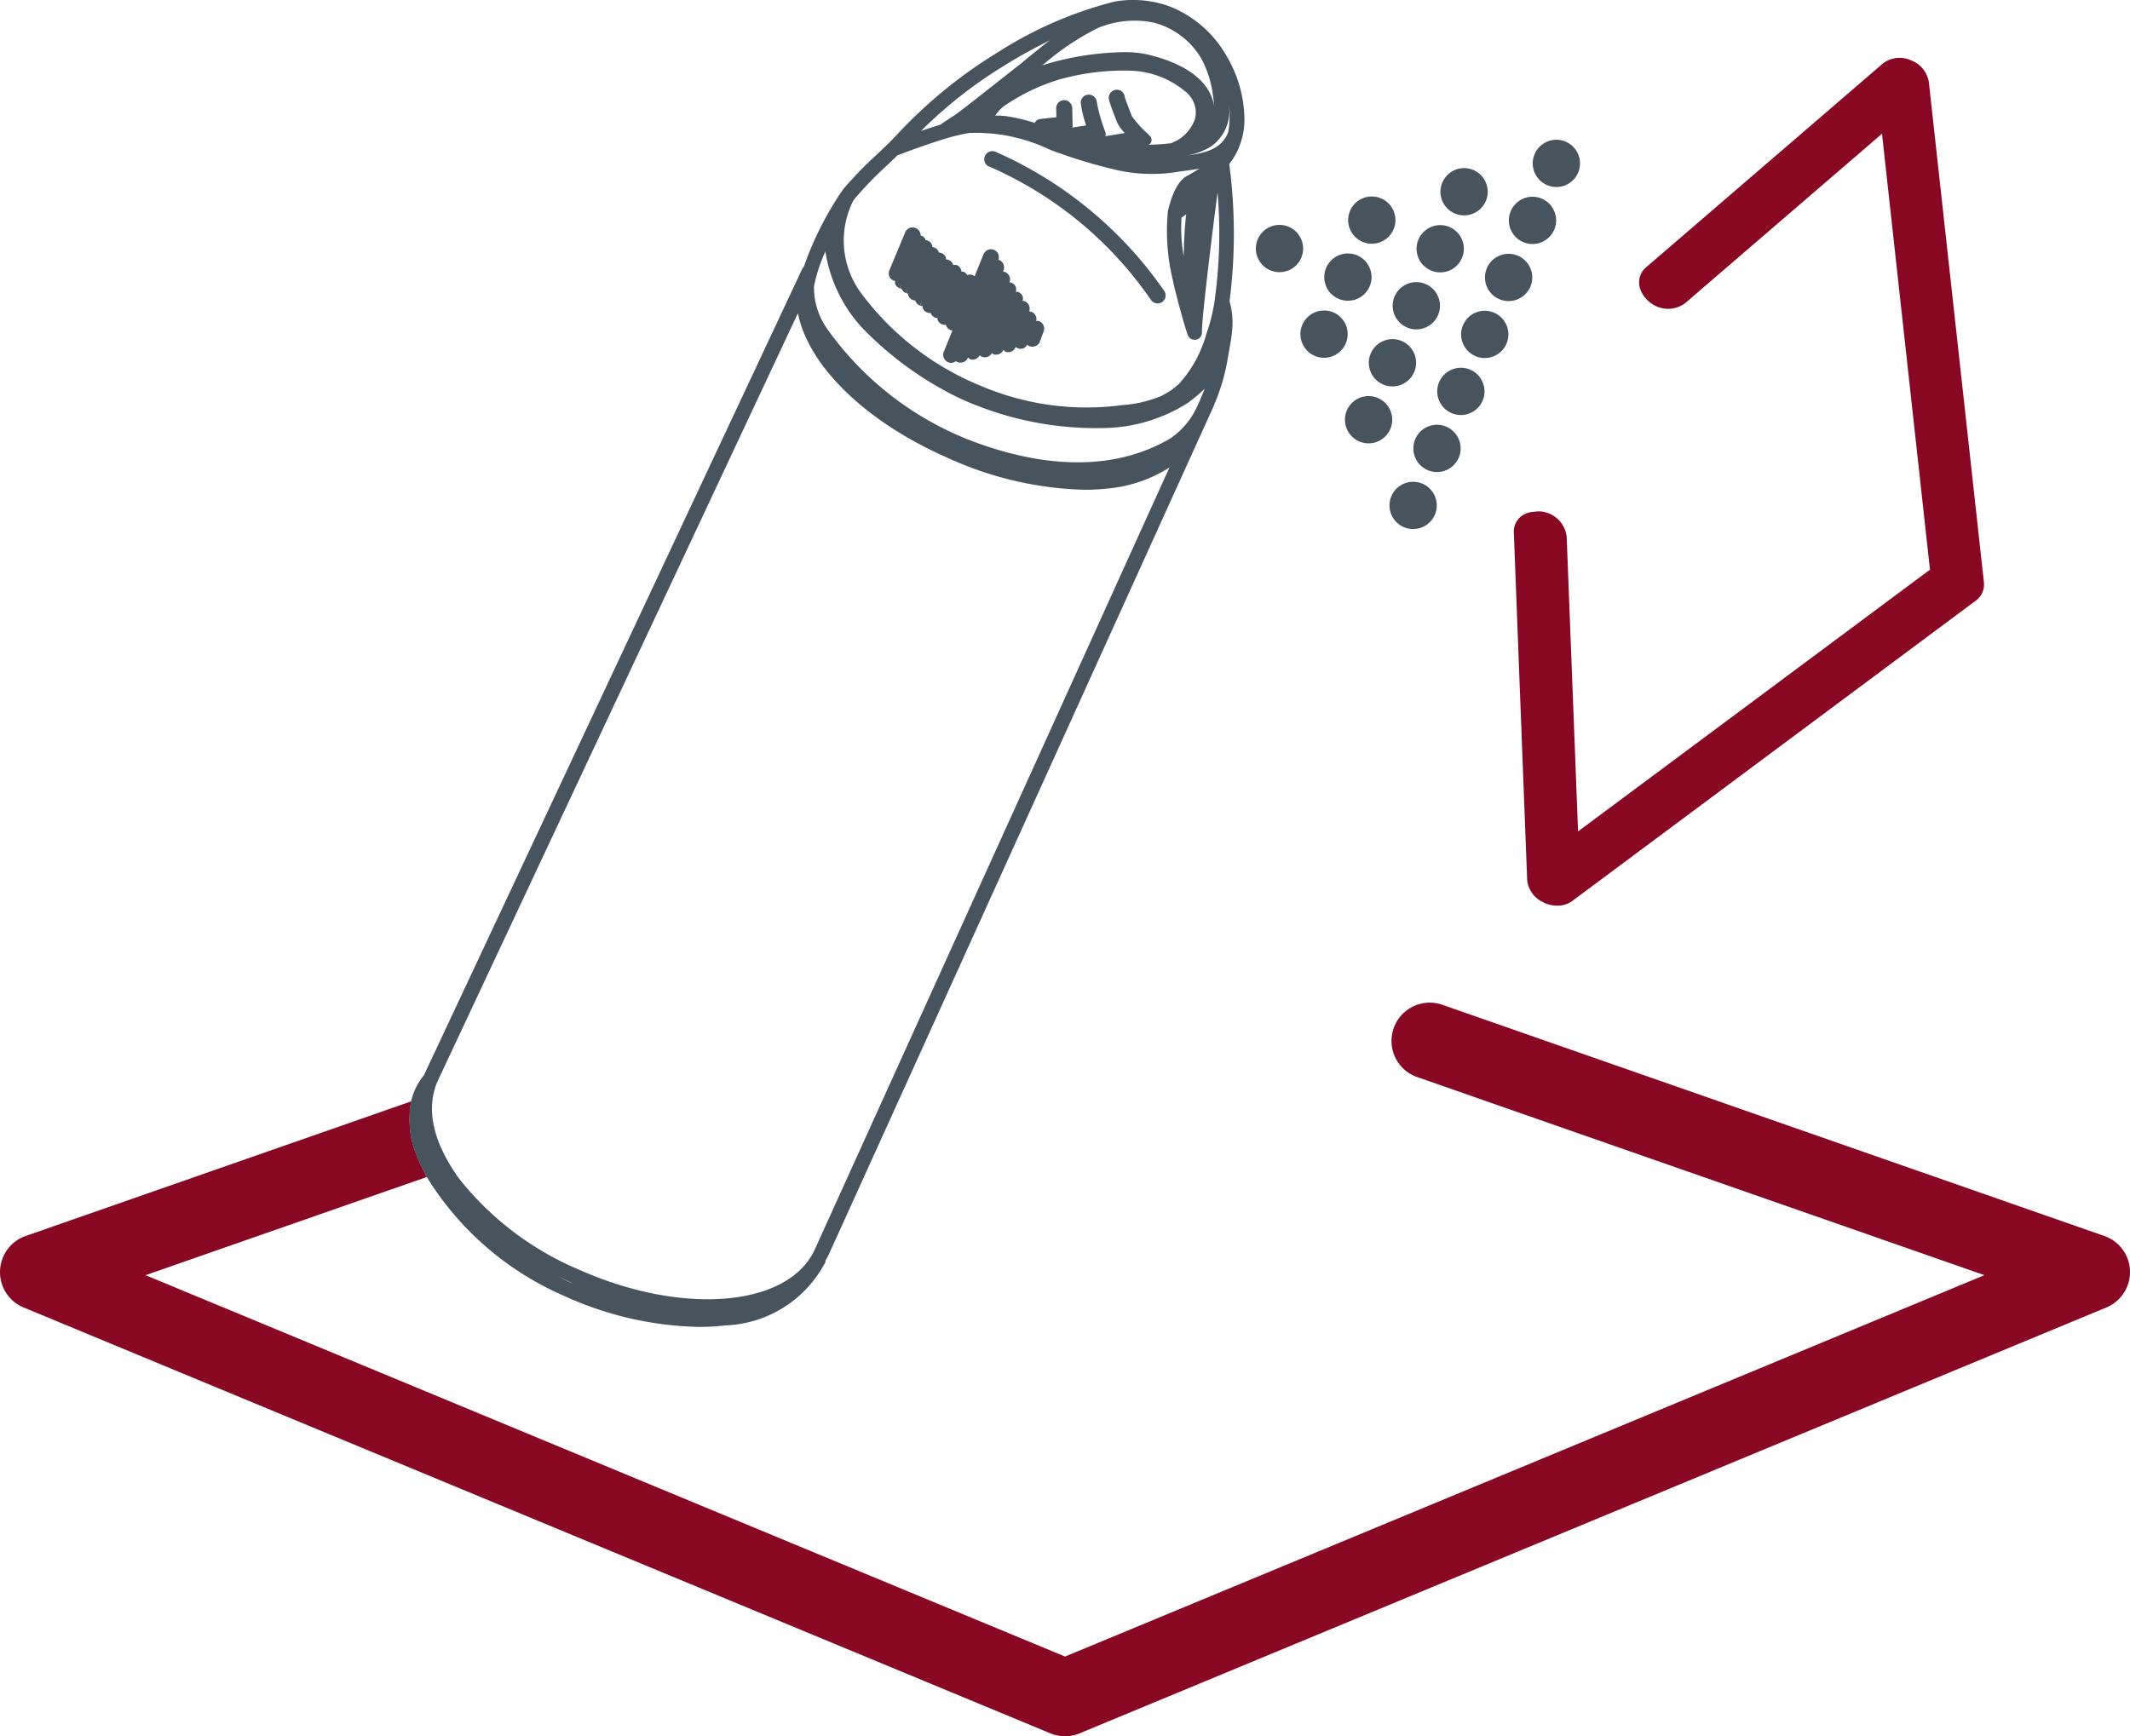
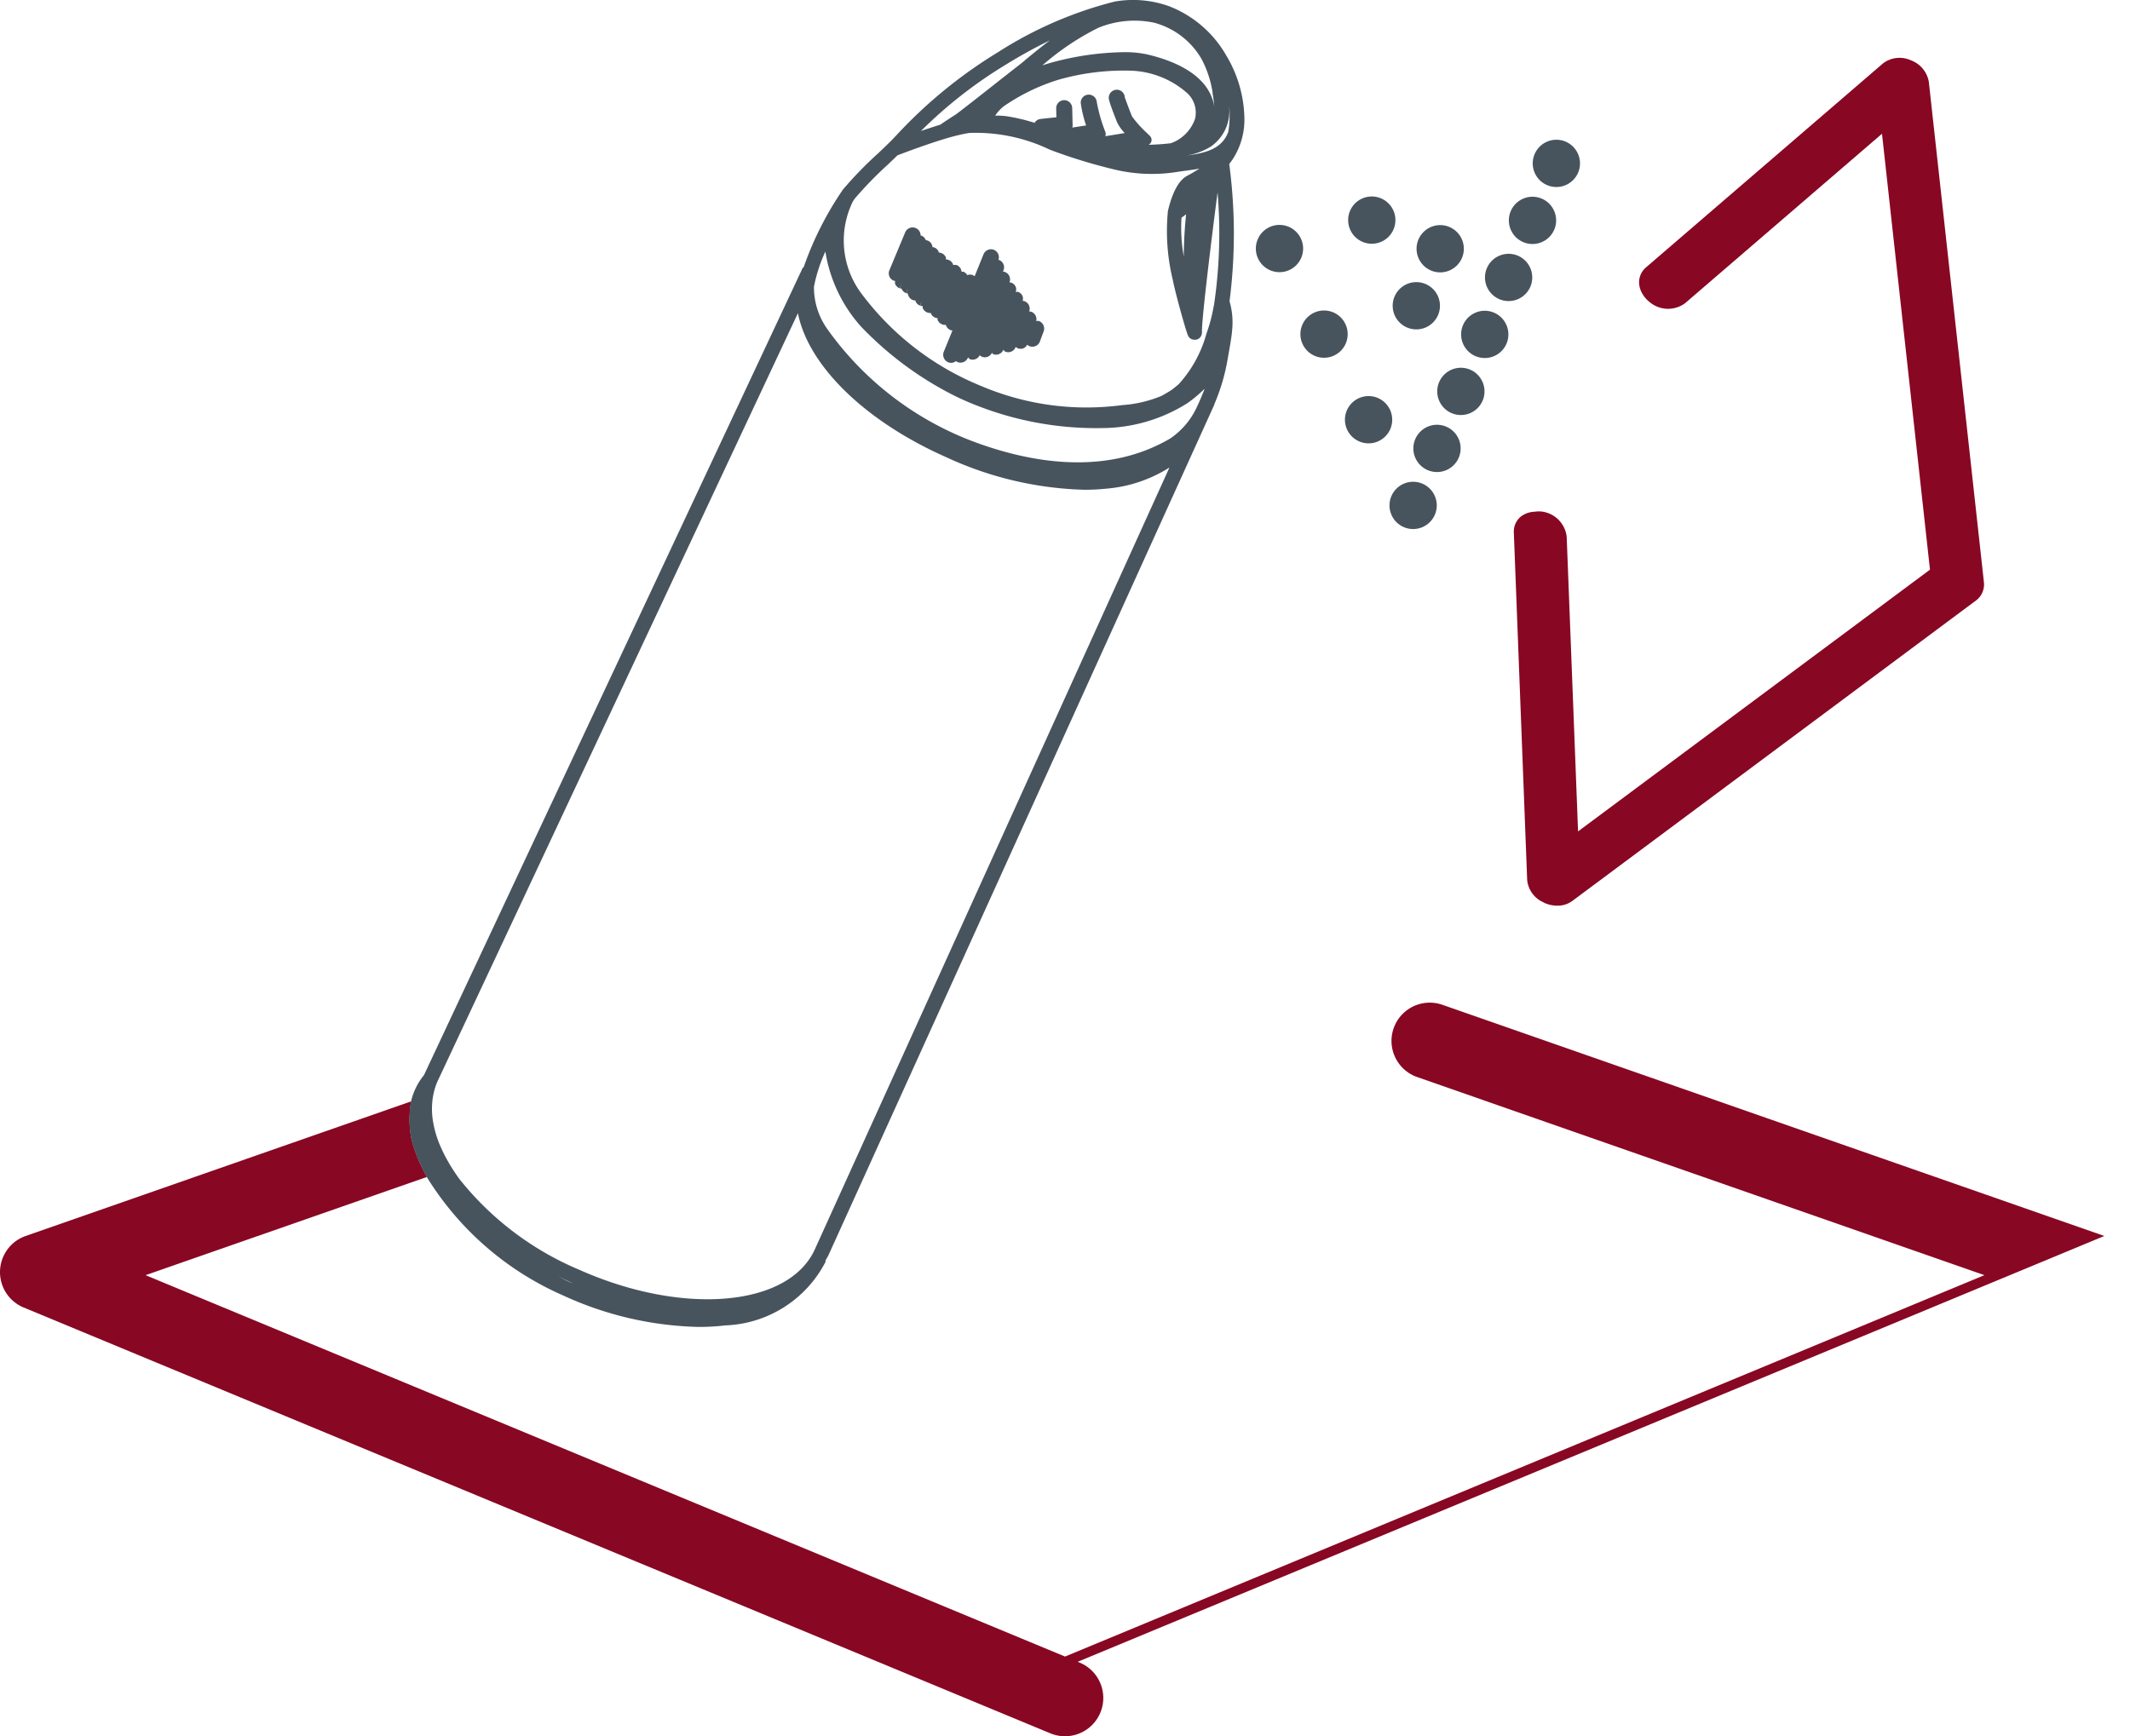
<svg xmlns="http://www.w3.org/2000/svg" width="95.796" height="78.104" viewBox="0 0 95.796 78.104">
  <defs>
    <clipPath id="clip-path">
      <rect id="Rectangle_907" data-name="Rectangle 907" width="95.796" height="78.104" transform="translate(0 0)" fill="none" />
    </clipPath>
  </defs>
  <g id="Group_1352" data-name="Group 1352" transform="translate(0 0)" clip-path="url(#clip-path)">
    <path id="Path_2438" data-name="Path 2438" d="M69.44,40.608a1.428,1.428,0,0,0,.6.133,1.113,1.113,0,0,0,.667-.207l18.161-13.52a.9.9,0,0,0,.29-.364.907.907,0,0,0,.068-.457L86.749,3.688a1.259,1.259,0,0,0-.806-.975,1.229,1.229,0,0,0-1.257.14L74.029,12.028a.879.879,0,0,0-.311.7,1.035,1.035,0,0,0,.168.518,1.268,1.268,0,0,0,.3.338,1.289,1.289,0,0,0,1.6.056l8.856-7.624L86.8,25.626,70.973,37.4l-.512-13.258a1.29,1.29,0,0,0-1.128-1.131,1.27,1.27,0,0,0-.321.01,1.061,1.061,0,0,0-.628.229.879.879,0,0,0-.3.7l.6,15.633a1.227,1.227,0,0,0,.753,1.016" fill="#880723" />
-     <path id="Path_2439" data-name="Path 2439" d="M94.642,55.6,64.871,45.2a1.721,1.721,0,1,0-1.135,3.25l25.513,8.912L47.9,74.519,6.547,57.363,19.2,52.945q-.126-.225-.233-.449c-.073-.154-.142-.306-.2-.459a5.664,5.664,0,0,1-.259-.792,4.407,4.407,0,0,1-.079-.619,3.737,3.737,0,0,1,0-.529,3.33,3.33,0,0,1,.069-.554L1.154,55.6a1.722,1.722,0,0,0-.092,3.216L47.237,77.972a1.719,1.719,0,0,0,1.321,0L94.734,58.815a1.722,1.722,0,0,0-.092-3.216" fill="#880723" />
+     <path id="Path_2439" data-name="Path 2439" d="M94.642,55.6,64.871,45.2a1.721,1.721,0,1,0-1.135,3.25l25.513,8.912L47.9,74.519,6.547,57.363,19.2,52.945q-.126-.225-.233-.449c-.073-.154-.142-.306-.2-.459a5.664,5.664,0,0,1-.259-.792,4.407,4.407,0,0,1-.079-.619,3.737,3.737,0,0,1,0-.529,3.33,3.33,0,0,1,.069-.554L1.154,55.6a1.722,1.722,0,0,0-.092,3.216L47.237,77.972a1.719,1.719,0,0,0,1.321,0a1.722,1.722,0,0,0-.092-3.216" fill="#880723" />
    <path id="Path_2440" data-name="Path 2440" d="M57.955,10.2a1.063,1.063,0,1,0,.57,1.391,1.064,1.064,0,0,0-.57-1.391" fill="#47545d" />
-     <path id="Path_2441" data-name="Path 2441" d="M60.211,13.446a1.063,1.063,0,1,0-.57-1.391,1.064,1.064,0,0,0,.57,1.391" fill="#47545d" />
    <path id="Path_2442" data-name="Path 2442" d="M59.959,14.05a1.063,1.063,0,1,0,.57,1.391,1.064,1.064,0,0,0-.57-1.391" fill="#47545d" />
    <path id="Path_2443" data-name="Path 2443" d="M61.962,17.9a1.063,1.063,0,1,0,.57,1.391,1.064,1.064,0,0,0-.57-1.391" fill="#47545d" />
    <path id="Path_2444" data-name="Path 2444" d="M63.966,21.755a1.063,1.063,0,1,0,.57,1.391,1.064,1.064,0,0,0-.57-1.391" fill="#47545d" />
    <path id="Path_2445" data-name="Path 2445" d="M61.285,10.882a1.063,1.063,0,1,0-.57-1.391,1.064,1.064,0,0,0,.57,1.391" fill="#47545d" />
    <path id="Path_2446" data-name="Path 2446" d="M63.288,14.735a1.063,1.063,0,1,0-.57-1.391,1.064,1.064,0,0,0,.57,1.391" fill="#47545d" />
-     <path id="Path_2447" data-name="Path 2447" d="M61.645,15.908a1.063,1.063,0,1,0,1.391-.57,1.064,1.064,0,0,0-1.391.57" fill="#47545d" />
    <path id="Path_2448" data-name="Path 2448" d="M64.362,12.17a1.063,1.063,0,1,0-.57-1.391,1.064,1.064,0,0,0,.57,1.391" fill="#47545d" />
-     <path id="Path_2449" data-name="Path 2449" d="M65.436,9.606a1.063,1.063,0,1,0-.57-1.391,1.064,1.064,0,0,0,.57,1.391" fill="#47545d" />
    <path id="Path_2450" data-name="Path 2450" d="M65.039,19.191a1.063,1.063,0,1,0,.57,1.391,1.064,1.064,0,0,0-.57-1.391" fill="#47545d" />
    <path id="Path_2451" data-name="Path 2451" d="M67.187,14.062a1.063,1.063,0,1,0,.57,1.391,1.064,1.064,0,0,0-.57-1.391" fill="#47545d" />
    <path id="Path_2452" data-name="Path 2452" d="M66.113,16.626a1.063,1.063,0,1,0,.57,1.391,1.064,1.064,0,0,0-.57-1.391" fill="#47545d" />
    <path id="Path_2453" data-name="Path 2453" d="M68.26,11.5a1.063,1.063,0,1,0,.57,1.391,1.064,1.064,0,0,0-.57-1.391" fill="#47545d" />
    <path id="Path_2454" data-name="Path 2454" d="M69.334,8.933a1.063,1.063,0,1,0,.57,1.391,1.064,1.064,0,0,0-.57-1.391" fill="#47545d" />
    <path id="Path_2455" data-name="Path 2455" d="M70.408,6.369a1.063,1.063,0,1,0,.57,1.391,1.064,1.064,0,0,0-.57-1.391" fill="#47545d" />
    <path id="Path_2456" data-name="Path 2456" d="M46.724,14.439c-.039-.014-.079.005-.12.005a.359.359,0,0,0-.218-.419h0a.384.384,0,0,0-.1-.014.358.358,0,0,0-.006-.271.354.354,0,0,0-.2-.19l-.016-.006a.355.355,0,0,0-.072-.009.346.346,0,0,0,0-.209.357.357,0,0,0-.189-.191c-.038-.017-.079,0-.119,0a.35.35,0,0,0,0-.226.357.357,0,0,0-.2-.194l-.008,0A.315.315,0,0,0,45.4,12.7a.355.355,0,0,0-.192-.461.344.344,0,0,0-.1-.022l.022-.053a.357.357,0,0,0,0-.276.353.353,0,0,0-.192-.193c-.011,0-.022,0-.033-.007a.36.36,0,0,0-.2-.448.356.356,0,0,0-.272,0,.363.363,0,0,0-.2.2l-.4.99a.341.341,0,0,0-.08-.054.348.348,0,0,0-.252,0,.355.355,0,0,0-.163-.15c-.029-.012-.061,0-.092,0a.361.361,0,0,0-.212-.3.352.352,0,0,0-.171,0c0-.012.005-.025,0-.037a.359.359,0,0,0-.322-.221c0-.029.011-.059,0-.087a.344.344,0,0,0-.183-.188.364.364,0,0,0-.142-.033c0-.011.005-.023,0-.034a.349.349,0,0,0-.184-.188.332.332,0,0,0-.094-.023.344.344,0,0,0-.2-.286.361.361,0,0,0-.1-.025.343.343,0,0,0-.188-.2.237.237,0,0,0-.046-.011.354.354,0,0,0-.208-.328.362.362,0,0,0-.278-.012.367.367,0,0,0-.208.2L40,12.157a.36.36,0,0,0,0,.277.353.353,0,0,0,.194.191l.013.005a.454.454,0,0,0,.051.009c0,.045-.018.09,0,.133a.365.365,0,0,0,.2.195l.09-.222v0l-.079.224a.328.328,0,0,0,.081.014v.009a.356.356,0,0,0,.2.195l.093-.232-.083.236a.354.354,0,0,0,.071.013.358.358,0,0,0,.216.292l.012,0a.34.34,0,0,0,.117.021c0,.012,0,.025,0,.036a.364.364,0,0,0,.2.194l.094-.232-.083.236a.353.353,0,0,0,.114.021c0,.029-.012.059,0,.088a.344.344,0,0,0,.179.186.25.25,0,0,0,.038.015.339.339,0,0,0,.117.02c.01,0,.017-.007.027-.008s0,.013,0,.02a.361.361,0,0,0,.207.2.313.313,0,0,0,.1.018c0,.028-.01.056,0,.082a.358.358,0,0,0,.208.2.341.341,0,0,0,.125.023c.012,0,.021-.009.032-.01a.373.373,0,0,0,.216.244.378.378,0,0,0,.087.015l-.392.961a.365.365,0,0,0,.209.474.379.379,0,0,0,.127.023.351.351,0,0,0,.214-.08.279.279,0,0,0,.051.036.215.215,0,0,0,.038.015.372.372,0,0,0,.117.019.357.357,0,0,0,.332-.224l.005-.012c.031.025.043.064.084.08a.35.35,0,0,0,.126.023.355.355,0,0,0,.313-.2.328.328,0,0,0,.1.066l.015.006a.367.367,0,0,0,.121.021.355.355,0,0,0,.314-.2c.025.017.032.047.062.06a.366.366,0,0,0,.125.022.361.361,0,0,0,.329-.219c.032.028.048.069.09.085a.356.356,0,0,0,.46-.209l0-.009a.363.363,0,0,0,.1.065.348.348,0,0,0,.127.023.359.359,0,0,0,.15-.033.352.352,0,0,0,.141-.152.364.364,0,0,0,.112.069.387.387,0,0,0,.125.022.365.365,0,0,0,.151-.034.355.355,0,0,0,.186-.2l.17-.459a.362.362,0,0,0-.214-.463" fill="#47545d" />
-     <path id="Path_2457" data-name="Path 2457" d="M44.738,6.818a.359.359,0,0,0-.453.231.368.368,0,0,0,.026.289.343.343,0,0,0,.21.167,17.14,17.14,0,0,1,7.228,5.962.37.37,0,0,0,.19.161.377.377,0,0,0,.124.022.361.361,0,0,0,.315-.537,18.032,18.032,0,0,0-7.64-6.3" fill="#47545d" />
    <path id="Path_2458" data-name="Path 2458" d="M55.965,5.275A5.657,5.657,0,0,0,55.153,2.5,5.061,5.061,0,0,0,52.55.269a4.808,4.808,0,0,0-2.411-.2,17.775,17.775,0,0,0-5.257,2.281,21.321,21.321,0,0,0-4.588,3.758l-.2.208c-.15.153-.352.344-.6.581A17.191,17.191,0,0,0,37.9,8.54l-.056.09a.3.3,0,0,0-.047.065h0a14.789,14.789,0,0,0-1.652,3.323c-.015.018-.041.025-.051.047l-17.027,36.3a2.9,2.9,0,0,0-.579,1.175,3.109,3.109,0,0,0-.067.553,3.594,3.594,0,0,0,0,.529,4.259,4.259,0,0,0,.078.619,5.8,5.8,0,0,0,.259.792c.059.153.129.305.2.459s.149.3.233.449a13.6,13.6,0,0,0,6.151,5.341h0a15.321,15.321,0,0,0,6.083,1.409,10.324,10.324,0,0,0,1.2-.069,5.285,5.285,0,0,0,4.5-2.853c.009-.02,0-.041,0-.062.047-.086.1-.168.141-.257v0L54.611,18.209c0-.006,0-.012,0-.018a8.865,8.865,0,0,0,.606-2.061h0l.047-.267c.057-.319.135-.757.153-1.037a3.4,3.4,0,0,0-.119-1.273,23.78,23.78,0,0,0-.013-6.171c.035-.052.085-.121.147-.206a3.254,3.254,0,0,0,.533-1.9m-1.373,8.463a7.334,7.334,0,0,1-.334,1.274,5.543,5.543,0,0,1-1.249,2.273c-.12.1-.237.2-.356.28-.143.09-.287.175-.427.248a5.546,5.546,0,0,1-1.752.409,12.1,12.1,0,0,1-6.326-.851A12.657,12.657,0,0,1,38.7,13.148a3.979,3.979,0,0,1-.335-4.1l.071-.105a16.891,16.891,0,0,1,1.518-1.56L40,7.337c.133-.127.255-.243.362-.348.774-.3,1.881-.689,2.525-.856.131-.034.392-.1.7-.152a7.678,7.678,0,0,1,3.584.731l.134.055a23.793,23.793,0,0,0,2.726.836,7.236,7.236,0,0,0,3.015.114l.23-.031c.213-.028.441-.059.67-.1-.2.123-.414.251-.533.311-.382.189-.68.725-.886,1.592a9.259,9.259,0,0,0,.219,3.1c.082.461.521,2.06.663,2.453,0,.009.03.066.033.075a.363.363,0,0,0,.057.078.322.322,0,0,0,.115.071.548.548,0,0,0,.133.019.261.261,0,0,0,.108-.024l.007,0h0l.062-.035a.356.356,0,0,0,.049-.046.391.391,0,0,0,.057-.088A.678.678,0,0,0,54.054,15a.284.284,0,0,0,.006-.071c-.034-.435.45-4.375.7-6.274a21.955,21.955,0,0,1-.164,5.086M36.657,56.179h0l0,0c-1.153,2.6-5.9,3.028-10.581.951a13.645,13.645,0,0,1-5.42-4.1c-.119-.161-.223-.322-.326-.482s-.176-.294-.257-.44-.158-.3-.224-.451a4.7,4.7,0,0,1-.4-1.39,3.308,3.308,0,0,1-.018-.524,2.988,2.988,0,0,1,.07-.554,2.872,2.872,0,0,1,.172-.537h0L35.886,14.089c.46,2.331,2.968,4.836,6.664,6.475a15.751,15.751,0,0,0,6.218,1.468,9.481,9.481,0,0,0,.966-.048,6.256,6.256,0,0,0,2.861-.953Zm7.494-37.853a14.677,14.677,0,0,0,5.4.931,7.25,7.25,0,0,0,3.869-1.131,6.692,6.692,0,0,0,.759-.639c-.061.167-.133.329-.2.491-.039.087-.075.174-.118.26a3.458,3.458,0,0,1-1.221,1.481c-3.009,1.776-6.552,1.031-8.993.094a14.2,14.2,0,0,1-6.459-5.04,3.232,3.232,0,0,1-.58-1.88,6.968,6.968,0,0,1,.513-1.578,6.591,6.591,0,0,0,1.607,3.38A15.344,15.344,0,0,0,42.6,17.632a11.943,11.943,0,0,0,1.554.694M51.664,6.511a.261.261,0,0,0,.117-.145.251.251,0,0,0-.066-.252l-.153-.15a4.91,4.91,0,0,1-.649-.726c-.107-.253-.31-.811-.325-.855a.365.365,0,0,0-.324-.346l-.036,0a.364.364,0,0,0-.36.321c-.007.068-.017.169.382,1.163a1.958,1.958,0,0,0,.333.464c-.268.045-.59.1-.873.141a.254.254,0,0,0,.005-.182l-.048-.129a7.23,7.23,0,0,1-.341-1.233.361.361,0,0,0-.72.048,5.348,5.348,0,0,0,.242,1.014c-.259.038-.456.068-.625.095,0-.018.019-.03.019-.049l-.02-.832a.362.362,0,0,0-.361-.352h-.007a.354.354,0,0,0-.252.111.363.363,0,0,0-.1.258l.009.4c-.3.032-.7.073-.732.08a.354.354,0,0,0-.235.149c-.005.007,0,.018-.005.025a8.444,8.444,0,0,0-1.26-.3,3.636,3.636,0,0,0-.52-.028,1.749,1.749,0,0,1,.387-.422A9.007,9.007,0,0,1,47.59,3.591a10.692,10.692,0,0,1,3.289-.411A4.026,4.026,0,0,1,53.4,4.194a1.194,1.194,0,0,1,.347,1.15,1.783,1.783,0,0,1-1.09,1.1c-.313.037-.652.061-.994.07m2.871-2.323a5.827,5.827,0,0,1,.077.619,1.57,1.57,0,0,0-.074-.322c-.3-.952-1.32-1.658-2.944-2.041a4.773,4.773,0,0,0-1.055-.1,12.976,12.976,0,0,0-2.813.356c-.3.07-.584.152-.847.239A11.865,11.865,0,0,1,49.39,1.254,4.279,4.279,0,0,1,51.9,1.02a3.5,3.5,0,0,1,2.139,1.634,4.732,4.732,0,0,1,.5,1.534M46.1,2.712l-.195.159c-.267.206-.736.575-1.234.967-.671.529-1.592,1.253-1.7,1.32l-.189.122c-.015.009-.328.214-.491.328-.25.077-.548.174-.871.285a20.355,20.355,0,0,1,3.8-2.975h0a22.575,22.575,0,0,1,1.993-1.1c-.38.287-.75.59-1.117.89m7.25,6.928c-.065.588-.1,1.251-.108,1.9a7.324,7.324,0,0,1-.1-1.743l.209-.155M53.348,7a3.048,3.048,0,0,0,1.117-.411,1.985,1.985,0,0,0,.667-.819,2.026,2.026,0,0,0,.14-1.068,2.636,2.636,0,0,1,.028.546,4.1,4.1,0,0,1-.058.685c-.3.806-1.094.959-1.894,1.067M25.792,57.741c-.058-.025-.115-.042-.174-.068-.2-.087-.385-.194-.578-.291.248.124.5.245.752.359" fill="#47545d" />
  </g>
</svg>